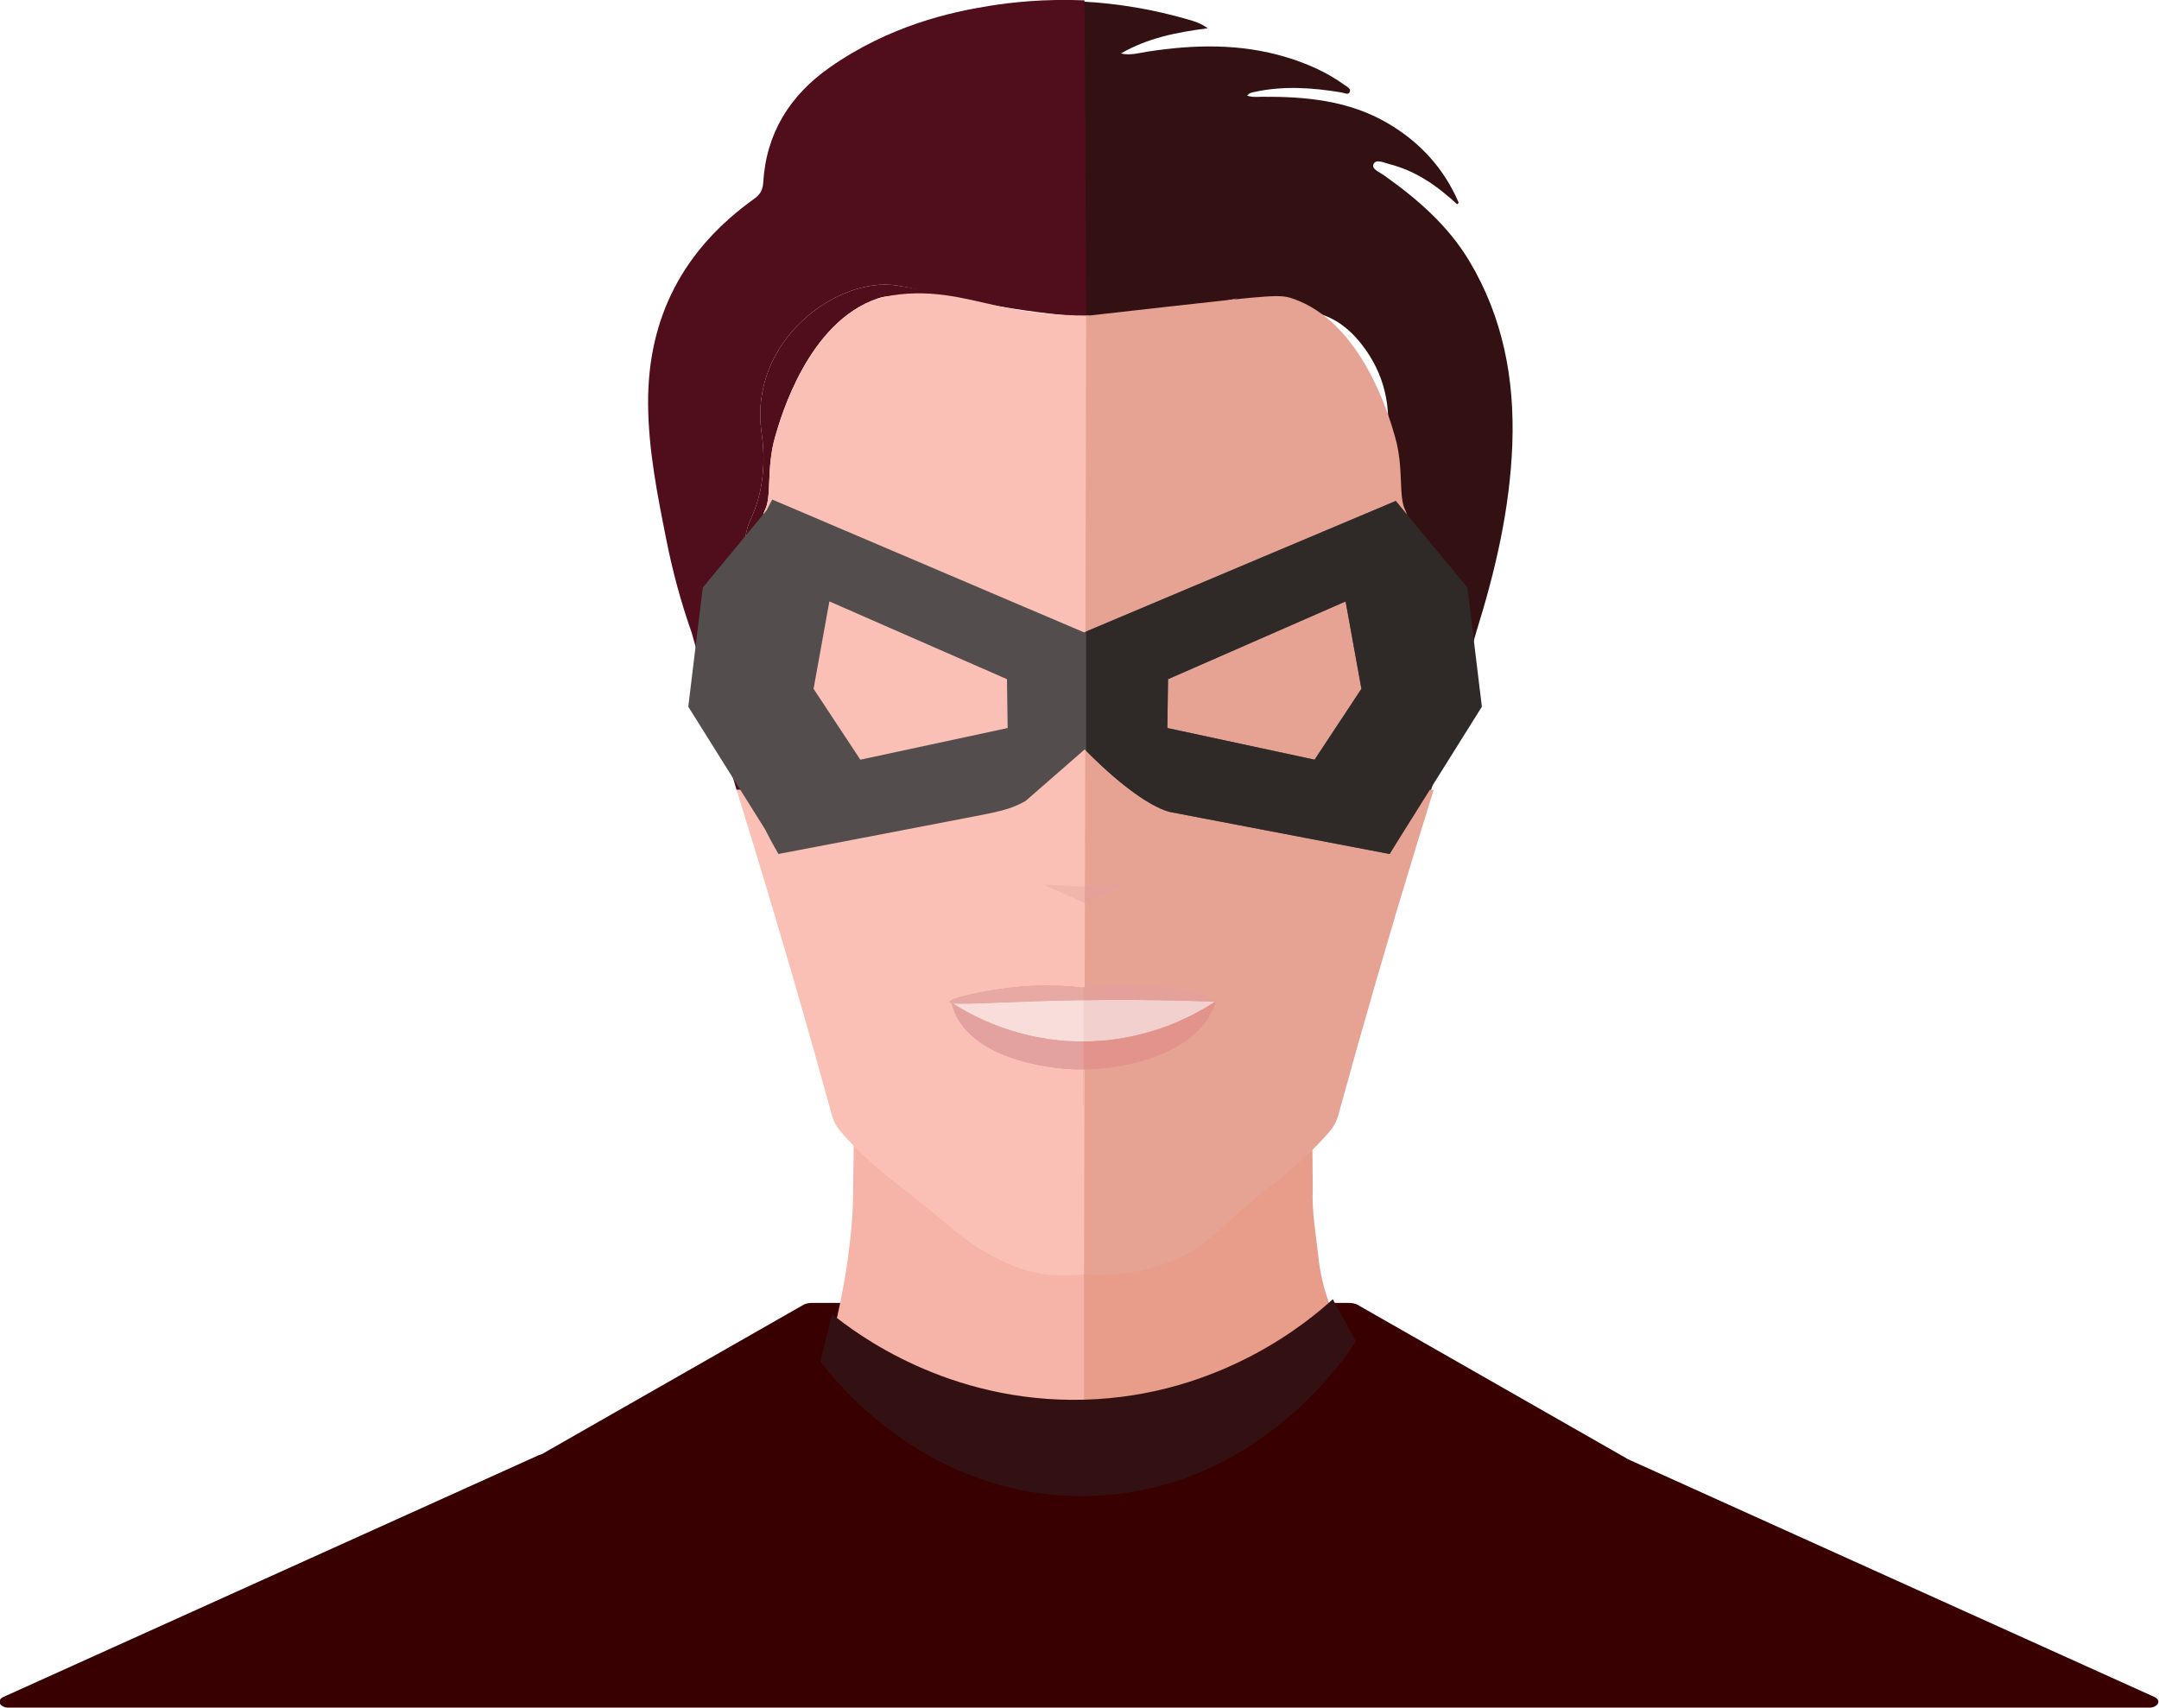
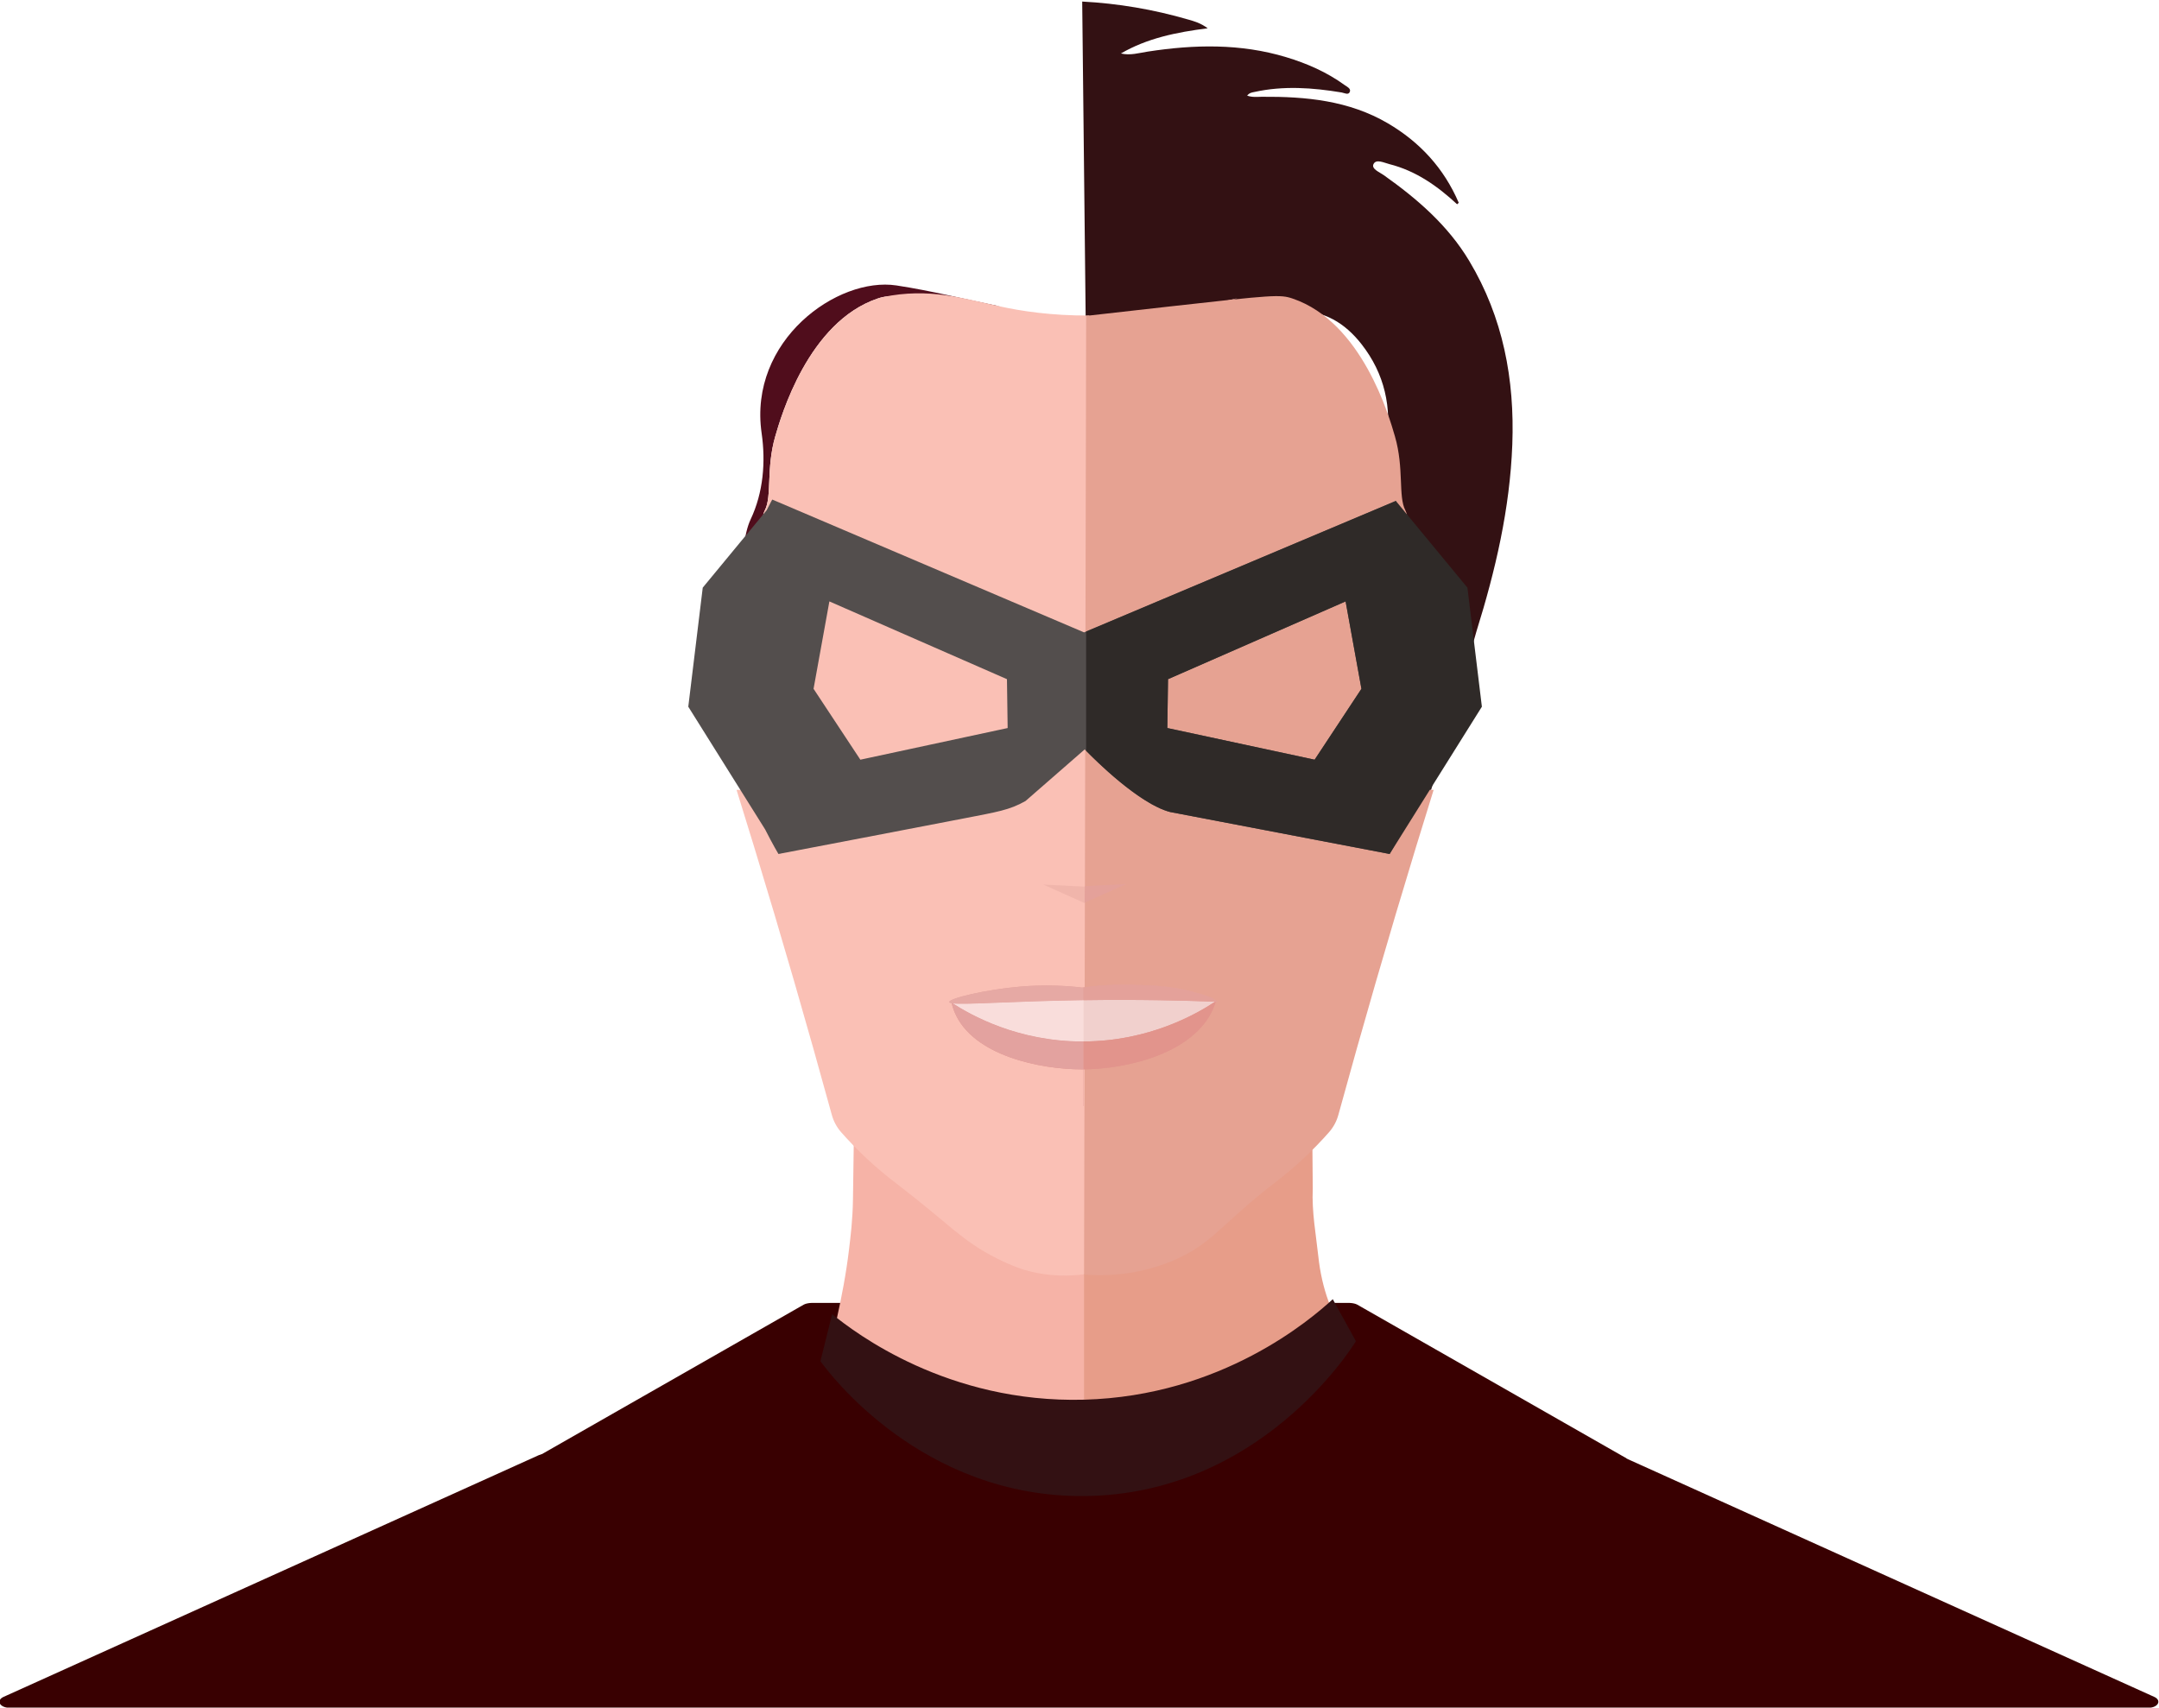
<svg xmlns="http://www.w3.org/2000/svg" xmlns:ns1="http://sodipodi.sourceforge.net/DTD/sodipodi-0.dtd" xmlns:ns2="http://www.inkscape.org/namespaces/inkscape" xmlns:xlink="http://www.w3.org/1999/xlink" width="2979.131" height="2356.501" viewBox="0 0 2979.131 2356.501" version="1.1" xml:space="preserve" style="clip-rule:evenodd;fill-rule:evenodd;stroke-linecap:round;stroke-linejoin:round;stroke-miterlimit:1.5" id="svg177" ns1:docname="EHRO_bonhomme_VECT.svg" ns2:version="1.1.2 (0a00cf5339, 2022-02-04)">
  <defs id="defs181" />
  <ns1:namedview id="namedview179" pagecolor="#ffffff" bordercolor="#666666" borderopacity="1.0" ns2:pageshadow="2" ns2:pageopacity="0.0" ns2:pagecheckerboard="0" showgrid="false" fit-margin-top="0" fit-margin-left="0" fit-margin-right="0" fit-margin-bottom="0" ns2:zoom="0.20316474" ns2:cx="1488.9395" ns2:cy="1481.5563" ns2:window-width="1920" ns2:window-height="1056" ns2:window-x="0" ns2:window-y="0" ns2:window-maximized="1" ns2:current-layer="svg177" />
  <g transform="matrix(5.556,0,0,5.556,-6135.325,-596.196)" id="g10">
    <g transform="matrix(1.147,0,0,0.422,-263.002,248.333)" id="g4">
      <path d="m 1542,525 h -232 l 58,-90 h 116 z" style="fill:#390001;stroke:#390001;stroke-width:4.63px" id="path2" />
    </g>
    <g transform="matrix(1.62,0,0,1,-521.558,35)" id="g8">
      <path d="m 1333,495 h -328 l 82,-60 h 164 z" style="fill:#390001;stroke:#390001;stroke-width:2.97px" id="path6" />
    </g>
  </g>
  <g id="HOMME" transform="matrix(3.332,0,0,3.332,-2230.375,-993.287)">
    <g transform="translate(1214.49,868.81)" id="g14">
      <path d="m 0,-50.202 c -1.723,-14.906 -2.165,-24.234 -2.321,-28.127 -0.337,-8.406 -0.304,-15.563 -0.179,-20.973 -19.458,19.221 -40.749,35.842 -65.375,47.485 -18.432,8.715 -37.256,9.11 -55.99,0.904 -18.517,-8.111 -34.97,-19.682 -50.449,-32.77 -5.818,-4.92 -11.475,-10.041 -17.206,-15.07 -0.118,8.249 -0.235,16.496 -0.353,24.743 -0.124,8.711 -1.002,15.385 -1.608,20.565 -2.358,20.188 -8.006,41.151 -9.324,45.957 4.787,6.21 12.095,14.663 22.327,23.084 8.642,7.112 31.439,25.387 66.046,29.948 6.044,0.797 30.502,3.556 59.626,-6.964 C -21.58,26.58 -1.673,4.303 6.83,-6.552 3.381,-24.098 1.304,-38.917 0,-50.202" style="fill:#f6b3a7;fill-rule:nonzero" id="path12" />
    </g>
    <g transform="translate(1215.35,866.247)" id="g18">
      <path d="m 0,-47.639 c -1.015,-9.353 -2.758,-18.646 -2.321,-28.127 -0.059,-6.99 -0.119,-13.981 -0.179,-20.973 -19.458,19.221 -40.749,35.842 -65.375,47.485 -9.638,4.557 -19.384,6.834 -29.167,6.802 V 49.1 c 13.69,-0.238 27.769,-2.852 42.236,-7.957 C -26.532,31.17 -4.455,12.22 13.077,-12.469 5.467,-22.916 1.397,-34.763 0,-47.639" style="fill:#e79d89;fill-rule:nonzero" id="path16" />
    </g>
    <g transform="translate(1173.74,742.631)" id="g22">
      <path d="m 0,-26.098 c -11.231,16.312 -29.027,25.515 -54.401,26.161 -23.242,0.593 -40.902,-6.838 -53.896,-20.568 -1.206,-1.274 -2.707,-3.566 -3,-5.162 2.88,-0.442 6.128,-0.312 9.046,-0.515 1.893,0.916 3.854,2.527 5.751,3.438 18.226,8.744 37.881,11.349 59.092,7.282 10.074,-1.932 18.846,-5.724 27.229,-10.071 l 0.613,-1.221 c 2.279,0.073 4.558,0.146 6.837,0.22 0.91,0.145 1.819,0.29 2.729,0.436" style="fill:#e4a19a;fill-rule:nonzero" id="path20" />
    </g>
    <g transform="translate(1191.38,692.087)" id="g26">
      <path d="M 0,0.29 C 0.382,0.193 0.766,0.097 1.148,0 0.766,0.098 0.382,0.194 0,0.29" style="fill:#f49176;fill-rule:nonzero" id="path24" />
    </g>
    <g transform="translate(1155.64,590.28)" id="g30">
      <path d="M 0,-2.09 C -0.155,-1.024 -1.126,-0.652 -1.772,0 -1.675,-1.114 -1.394,-2.072 0,-2.09" style="fill:#f49176;fill-rule:nonzero" id="path28" />
    </g>
    <g transform="translate(1081.03,607.422)" id="g34">
-       <path d="m 0,-14.116 c 0.529,0.143 1.437,0.416 0.833,0.99 -2.364,2.24 -4.59,4.885 -7.405,6.342 -12.108,6.268 -24.627,7.587 -37.044,1.005 -3.86,-2.046 -7.847,-4.522 -9.484,-9.14 4.394,1.966 9.071,2.772 13.798,3.377 6.477,1.489 13.028,1.304 19.591,0.874 6.786,0.083 13.147,-2.264 19.711,-3.448" style="fill:#fac0b5;fill-rule:nonzero" id="path32" />
-     </g>
+       </g>
    <g transform="translate(1081.06,588.196)" id="g38">
      <path d="M 0,1.676 C -0.302,1.117 -0.604,0.558 -0.904,0 0.318,0.062 1.183,0.317 0,1.676" style="fill:#f49176;fill-rule:nonzero" id="path36" />
    </g>
    <g transform="translate(1093.82,731.431)" id="g42">
      <path d="m 0,-20.1 c 6.351,-0.02 12.701,-0.041 19.051,-0.062 0.512,-0.001 1.024,-0.002 1.537,-0.004 0.325,0 0.65,0.001 0.976,0.002 4.214,-0.071 8.427,-0.14 12.641,-0.209 7.539,-0.038 15.078,-0.075 22.617,-0.113 4.159,-0.011 8.319,-0.024 12.478,-0.036 0.149,0.501 0.297,1.002 0.445,1.505 -8.385,5.976 -17.156,11.19 -27.23,13.847 -21.21,5.592 -40.867,2.01 -59.091,-10.013 -1.899,-1.252 -3.788,-2.517 -5.681,-3.775 -0.024,-0.318 -0.047,-0.635 -0.072,-0.953 2.351,-0.032 4.702,-0.064 7.052,-0.098 0.535,-0.005 1.07,-0.01 1.605,-0.015 0.597,0.002 1.194,0.005 1.791,0.007 2.827,-0.005 5.656,-0.011 8.484,-0.017 l 0.961,-0.025 C -1.624,-20.073 -0.812,-20.086 0,-20.1" style="fill:#fbf9f8;fill-rule:nonzero" id="path40" />
    </g>
    <g transform="translate(1162.63,727.972)" id="g46">
      <path d="m 0,-14.901 c -0.148,-0.503 -0.296,-1.004 -0.444,-1.506 -4.16,0.014 -8.319,0.026 -12.478,0.037 -7.539,0.038 -15.079,0.075 -22.619,0.113 -3.142,0.052 -6.284,0.103 -9.425,0.155 V 1.506 c 5.788,-0.123 11.699,-0.968 17.737,-2.56 C -17.155,-3.709 -8.383,-8.924 0,-14.901" style="fill:#e1dfdf;fill-rule:nonzero" id="path44" />
    </g>
    <g transform="translate(1163.56,710.733)" id="g50">
      <path d="M 0,1.681 C -0.148,1.178 -0.296,0.677 -0.445,0.175 -0.092,0.118 0.261,0.059 0.613,0 Z" style="fill:#f49176;fill-rule:nonzero" id="path48" />
    </g>
    <g transform="matrix(-0.989,-0.151,-0.151,0.989,1179.72,712.197)" id="g54">
      <path d="m -0.188,-1.279 c -0.172,0.118 -0.456,0.314 -0.739,0.509 0.242,0.251 0.446,0.574 0.739,0.719 0.148,0.074 0.585,-0.115 0.669,-0.293 0.204,-0.432 -0.028,-0.755 -0.669,-0.935" style="fill:#f59482;fill-rule:nonzero" id="path52" />
    </g>
    <g transform="translate(1081.93,710.824)" id="g58">
      <path d="M 0,0.59 C -0.597,0.588 -1.194,0.585 -1.791,0.582 -1.191,0 -0.594,0.035 0,0.59" style="fill:#f49176;fill-rule:nonzero" id="path56" />
    </g>
    <g transform="translate(1091.38,711.397)" id="g62">
      <path d="M 0,-0.025 -0.962,0 Z" style="fill:#f49176;fill-rule:nonzero" id="path60" />
    </g>
    <g transform="translate(1131.57,688.33)" id="g66">
      <path d="m 0,-0.812 c 0.288,0.021 0.575,0.04 0.862,0.06 C 0.542,-0.501 0.222,-0.25 -0.099,0 -0.129,-0.279 -0.097,-0.549 0,-0.812" style="fill:#f49176;fill-rule:nonzero" id="path64" />
    </g>
    <g transform="translate(1114.4,710.913)" id="g70">
      <path d="M 0,0.352 C 0.327,-0.001 0.652,-0.002 0.977,0.354 0.651,0.353 0.326,0.352 0,0.352" style="fill:#f49176;fill-rule:nonzero" id="path68" />
    </g>
    <g transform="matrix(0.989,0.151,0.151,-0.989,1179.83,712.161)" id="g74">
      <path d="M 0.088,0 C 0.381,0.145 0.585,0.469 0.827,0.719 0.544,0.914 0.26,1.11 0.088,1.228 -0.554,1.048 -0.786,0.725 -0.581,0.293 -0.497,0.115 -0.061,-0.074 0.088,0" style="fill:#181644;fill-rule:nonzero" id="path72" />
    </g>
    <g transform="translate(1277.82,517.845)" id="g78">
      <path d="m 0,-111.685 c -8.841,-14.746 -21.56,-25.725 -35.421,-35.538 -1.75,-1.238 -5.21,-2.554 -4.201,-4.582 1.097,-2.197 4.346,-0.52 6.597,0.05 10.969,2.777 19.87,9.073 28.02,16.618 0.223,-0.204 0.446,-0.408 0.668,-0.613 -6.101,-14.279 -16.11,-25.158 -29.392,-32.939 -16.095,-9.428 -33.939,-11.1 -52.108,-10.969 -1.976,0.014 -3.991,0.29 -6.132,-0.479 1.033,-1.261 2.051,-1.296 3.006,-1.506 12.068,-2.66 24.11,-1.793 36.153,0.209 1.151,0.192 2.811,1.242 3.386,-0.331 0.487,-1.331 -1.248,-2.077 -2.221,-2.781 -7.356,-5.331 -15.573,-8.925 -24.219,-11.531 -18.874,-5.688 -38.008,-5.258 -57.249,-2.293 -3.649,0.562 -7.296,1.704 -11.128,0.777 10.873,-6.314 22.901,-8.785 35.945,-10.433 -3.02,-2.211 -5.516,-2.876 -7.955,-3.586 -14.55,-4.236 -29.233,-6.714 -44.025,-7.484 0.506,46.22 1.012,92.44 1.519,138.66 29.105,0.849 46.355,-2.653 56.95,-6.307 0,0 13.764,-4.327 30.442,-4.323 11.393,0.003 19.868,5.106 26.695,13.792 9.688,12.324 12.721,26.373 10.338,41.552 -2.171,13.835 1.745,19.619 3.286,33.428 4.253,38.148 -2.161,79.546 -9.583,109.705 h 24.834 C -6.685,76.302 2.501,43.35 2.965,41.865 10.866,16.577 16.859,-9.092 17.846,-35.671 18.846,-62.59 14.033,-88.28 0,-111.685" style="fill:#331113;fill-rule:nonzero" id="path76" />
    </g>
    <g transform="matrix(0,1,1,0,1156.39,454.663)" id="g82">
      <path d="m -33.052,25.424 c 0,0 0,0.001 -10e-4,0.001 10e-4,0 10e-4,-0.001 10e-4,-0.001 4.729,-19.441 7.418,-38.917 7.394,-58.477 0.235,30.686 -3.508,48.062 -7.394,58.477" style="fill:#fac0b5;fill-rule:nonzero" id="path80" />
    </g>
    <g transform="translate(983.948,313.971)" id="g86">
-       <path d="m 0,294.87 -3.069,0.675 c -0.322,-3.601 -0.836,-8.637 -1.404,-14.558 -0.744,-2.437 -1.475,-4.879 -2.174,-7.33 0.073,-2.301 0.38,-4.583 0.899,-6.809 -2.058,-24.825 -3.514,-55.861 2.036,-67.603 5.258,-11.128 6.274,-23.731 4.553,-35.708 -5.528,-38.462 31.477,-64.883 55.831,-61.181 10.825,1.645 12.292,3.299 42.871,8.684 14.899,2.624 27.342,3.785 35.768,4.355 l -0.76,-131.116 c -16.687,-0.694 -30.272,0.811 -39.559,2.315 -15.677,2.538 -41.125,8.04 -66.048,25.542 C 12.528,23.664 2.718,39.331 1.512,59.699 c -0.191,3.221 -1.309,5.027 -3.874,6.863 -29.073,20.823 -44.059,48.942 -43.809,84.964 0.131,18.967 3.823,37.424 7.495,55.895 2.617,13.167 6.067,26.116 10.56,38.772 0.286,0.802 10.017,36.269 18.574,65.092 H 5.795 C 3.8,305.834 1.856,300.366 0,294.87" style="fill:#500d1c;fill-rule:nonzero" id="path84" />
-     </g>
+       </g>
    <g transform="translate(984.789,560.374)" id="g90">
      <path d="m 0,-82.867 c 1.721,11.977 0.706,24.581 -4.553,35.708 -5.55,11.743 -4.094,42.778 -2.036,67.604 -0.518,2.226 -0.826,4.507 -0.899,6.809 0.699,2.45 1.43,4.892 2.175,7.329 0.567,5.921 1.081,10.958 1.403,14.559 l 3.069,-0.676 c 1.857,5.497 3.8,10.964 5.795,16.416 H 15.888 C 8.175,24.703 -4.344,-40.005 1.337,-50.923 4.353,-56.721 1.811,-68.239 5.626,-81.474 8,-89.709 19.282,-128.849 48.009,-138.61 c 5.151,-1.75 7.898,-1.548 50.693,3.246 -14.283,-2.91 -28.432,-6.489 -42.87,-8.683 -24.355,-3.702 -61.36,22.718 -55.832,61.18" style="fill:#500d1c;fill-rule:nonzero" id="path88" />
    </g>
    <g transform="translate(1118.31,428.934)" id="g94">
      <rect x="0" y="0" width="0.001" height="0.001" style="fill:#500d1c" id="rect92" />
    </g>
    <g transform="translate(1118.32,429.004)" id="g98">
      <path d="M 0,-0.069 C 1.675,-0.027 3.35,-0.002 5.024,0 3.385,-0.012 1.717,-0.033 0,-0.069" style="fill:#e6a292;fill-rule:nonzero" id="path96" />
    </g>
    <g transform="translate(1120.45,815.459)" id="g102">
      <path d="m 0,-386.668 c -15.948,0.071 -28.423,-1.917 -36.961,-3.78 -15.203,-3.319 -29.425,-7.83 -48.425,-3.887 -0.795,0.166 -1.505,0.382 -2.267,0.641 -28.728,9.76 -40.01,48.9 -42.384,57.135 -3.815,13.236 -1.273,24.754 -4.289,30.551 -5.68,10.919 6.839,75.626 14.551,115.805 h -26.27 c 2.449,7.849 4.882,15.73 7.298,23.643 11.407,37.356 22.112,74.353 32.158,110.964 0.729,2.657 2.044,5.108 3.866,7.176 0.669,0.76 1.407,1.583 2.206,2.452 4.035,4.39 7.879,8.063 11.229,11.037 4.473,3.973 8.04,6.689 9.873,8.094 21.94,16.809 26.34,23.17 41.073,30.625 6.522,3.3 10.488,4.496 11.686,4.846 10.228,2.976 19.238,2.514 24.949,1.743 C -1.138,-121.972 -0.569,-254.32 0,-386.668" style="fill:#fac0b5;fill-rule:nonzero" id="path100" />
    </g>
    <g transform="translate(1247.75,621.317)" id="g106">
      <path d="m 15.337,3.939 h -26.271 c 7.713,-40.179 20.232,-104.886 14.552,-115.805 -3.016,-5.797 -0.474,-17.315 -4.29,-30.551 -2.373,-8.235 -13.655,-47.374 -42.383,-57.135 -5.151,-1.75 -7.898,-1.549 -50.693,3.246 -17.146,1.921 -34.817,3.924 -34.817,3.924 -0.291,132.35 -0.581,264.701 -0.872,397.051 6.764,0.548 17.219,0.572 29.216,-3.034 3.69,-1.109 6.418,-2.23 7.553,-2.708 16.18,-6.806 20.421,-15.445 41.375,-31.622 1.989,-1.536 5.438,-4.155 9.873,-8.094 3.35,-2.974 7.193,-6.647 11.228,-11.037 0.799,-0.869 1.537,-1.692 2.207,-2.452 1.821,-2.068 3.137,-4.518 3.866,-7.176 C -14.074,101.935 -3.368,64.938 8.038,27.583 10.455,19.669 12.887,11.789 15.337,3.939 Z" style="fill:#e6a292;fill-rule:nonzero" id="path104" />
    </g>
    <g transform="translate(1101.49,672.196)" id="g110">
      <path d="M 0,-7.72 17.197,-6.863 17.151,0 Z" style="fill:#f0b5ab;fill-rule:nonzero" id="path108" />
    </g>
    <g transform="translate(1135.72,671.983)" id="g114">
      <path d="M 0,-7.72 -17.054,-6.864 -17.151,0 Z" style="fill:#e4a19a;fill-rule:nonzero" id="path112" />
    </g>
    <g transform="translate(1078.4,734.863)" id="g118">
      <path d="m 0,-23.441 65.232,-1.201 29.213,2.817 -8.492,9.724 -45.21,13.302 c 0,0 -33.154,-5.321 -34.661,-6.08 -1.507,-0.761 -21.969,-16.848 -21.969,-16.848 z" style="fill:#f1d0cd;fill-rule:nonzero" id="path116" />
    </g>
    <g transform="translate(1171.75,737.883)" id="g122">
      <path d="m 0,-21.962 c 0.545,-1.253 0.906,-2.346 1.14,-3.135 -7.335,4.876 -27.184,16.673 -55.155,16.675 -27.36,0.001 -46.881,-11.284 -54.298,-16.104 0.232,1.01 0.619,2.406 1.282,3.99 7.575,18.104 35.656,23.671 52.732,23.658 C -36.042,3.107 -8.116,-3.302 0,-21.962" style="fill:#e2948c;fill-rule:nonzero" id="path120" />
    </g>
    <g transform="translate(1062.51,707.602)" id="g126">
      <path d="m 0,5.534 c -0.189,-1.556 15.371,-5.219 29.43,-6.407 10.344,-0.874 19.14,-0.347 25.612,0.404 8.44,-1.177 15.637,-1.299 21.062,-1.116 6.705,0.225 18.294,0.029 32.043,5.154 1.262,0.471 2.448,1.575 3.151,1.867 C 98.113,4.913 78.667,4.399 55.03,4.757 20.595,5.278 0.215,7.302 0,5.534" style="fill:#e4a19a;fill-rule:nonzero" id="path124" />
    </g>
    <g transform="translate(1117.54,729.456)" id="g130">
      <path d="m 0,-17.097 c -29.266,0.443 -48.371,1.97 -53.582,1.334 7.779,4.987 27.028,15.77 53.777,15.769 0.128,0 0.253,-0.005 0.38,-0.006 V -17.104 C 0.382,-17.102 0.194,-17.1 0,-17.097" style="fill:#f9dddb;fill-rule:nonzero" id="path128" />
    </g>
    <g transform="translate(1117.74,725.184)" id="g134">
      <path d="m 0,4.277 c -26.749,10e-4 -45.998,-10.781 -53.777,-15.769 -0.163,-0.02 -0.319,-0.041 -0.455,-0.065 0.238,0.984 0.607,2.266 1.216,3.72 7.575,18.104 35.656,23.671 52.731,23.658 0.219,-10e-4 0.444,-0.006 0.665,-0.008 V 4.271 C 0.253,4.272 0.128,4.277 0,4.277" style="fill:#e3a29f;fill-rule:nonzero" id="path132" />
    </g>
    <g transform="translate(1172.58,740.997)" id="g138">
      <path d="m 0,-28.007 c -7.532,4.968 -27.069,16.358 -54.463,16.465 V 0 c 18.263,-0.166 45.615,-6.639 53.634,-25.076 0.5,-1.15 0.84,-2.152 1.074,-2.921 C 0.164,-28 0.082,-28.004 0,-28.007" style="fill:#e2948c;fill-rule:nonzero" id="path136" />
    </g>
    <g transform="translate(1117.54,707.825)" id="g142">
      <path d="M 0,4.534 C 0.194,4.531 0.382,4.529 0.575,4.527 v -5.29 c -0.19,0.026 -0.372,0.045 -0.564,0.071 -6.471,-0.751 -15.267,-1.278 -25.612,-0.404 -14.058,1.189 -29.618,4.852 -29.429,6.407 0.026,0.219 0.363,0.379 0.993,0.492 0.136,0.024 0.292,0.044 0.455,0.065 C -48.371,6.504 -29.266,4.977 0,4.534" style="fill:#e6a9a4;fill-rule:nonzero" id="path140" />
    </g>
    <g transform="translate(1172.58,705.886)" id="g146">
      <path d="M 0,7.104 C 0.082,7.107 0.164,7.111 0.245,7.114 0.571,7.126 0.91,7.139 1.229,7.152 0.526,6.86 -0.66,5.755 -1.922,5.285 -15.67,0.16 -27.26,0.356 -33.965,0.13 -39.267,-0.048 -46.27,0.072 -54.463,1.175 v 5.29 C -31.8,6.134 -13.04,6.602 0,7.104" style="fill:#e4a19a;fill-rule:nonzero" id="path144" />
    </g>
    <g transform="matrix(0,1,1,0,1120.76,709.707)" id="g150">
-       <path d="m -2.645,-2.645 h 5.29" style="fill:none;fill-rule:nonzero;stroke:#e4a19a;stroke-width:0.13px;stroke-miterlimit:4" id="path148" />
-     </g>
+       </g>
    <g transform="matrix(0,1,1,0,1125.72,748.602)" id="g154">
      <path d="M -7.605,-7.605 H 7.605" style="fill:none;fill-rule:nonzero;stroke:#e4a19a;stroke-width:0.13px;stroke-miterlimit:4" id="path152" />
    </g>
    <g transform="matrix(0,1,1,0,1123.89,735.226)" id="g158">
      <path d="M -5.771,-5.771 H 5.771" style="fill:none;fill-rule:nonzero;stroke:#e4a19a;stroke-width:0.13px;stroke-miterlimit:4" id="path156" />
    </g>
    <g transform="translate(1213.8,544.057)" id="g162">
      <path d="M 0,68.694 -60.998,55.582 -60.712,35.345 12.826,3.136 19.382,39.335 Z m -188.124,0 -19.382,-29.359 6.555,-36.199 73.54,32.209 0.286,20.237 z M 33.633,-38.48 -95.487,15.963 -224.608,-39.05 c 0,0 -0.888,1.585 -2.302,4.396 l -26.487,32.089 -5.986,49.311 31.817,50.811 c 3.203,6.327 5.523,10.187 5.523,10.187 0,0 0.267,-0.051 0.764,-0.146 l 0.091,0.146 0.003,-0.164 c 7.614,-1.456 64.164,-12.266 76.387,-14.658 13.111,-2.565 18.442,-3.326 25.083,-7.125 l 24.513,-21.378 c 0,0 21.093,22.232 35.344,25.938 l 90.927,17.387 c 0,0 23.088,-38.48 24.513,-68.979 C 57.007,8.266 43.041,-18.812 33.633,-38.48" style="fill:#534e4d;fill-rule:nonzero" id="path160" />
    </g>
    <g transform="translate(1213.8,544.627)" id="g166">
      <path d="M 0,68.124 -60.998,55.012 -60.712,34.775 12.826,2.566 19.382,38.765 Z M 69.264,46.176 63.278,-3.135 33.633,-39.049 V -39.05 L -94.632,15.032 v 49.407 c 3.446,3.538 21.9,22 34.774,25.348 l 90.927,17.387 z" style="fill:#2f2a28;fill-rule:nonzero" id="path164" />
    </g>
    <g transform="translate(1009.14,892.738)" id="g170">
      <path d="m 0,-30.878 4.846,-19.467 c 9.662,7.832 47.885,36.938 104.323,35.429 57.06,-1.524 93.926,-33.304 103.014,-41.615 l 9.574,17.387 C 219.481,-35.419 181.533,24.28 109.454,24.989 41.943,25.653 3.491,-26.012 0,-30.878" style="fill:#331113;fill-rule:nonzero" id="path168" />
    </g>
    <g transform="matrix(0.24,0,0,0.24,580.89,113.756)" id="g174">
      <use xlink:href="#_Image1" x="1614" y="1208" width="1173" height="489" id="use172" />
    </g>
  </g>
</svg>